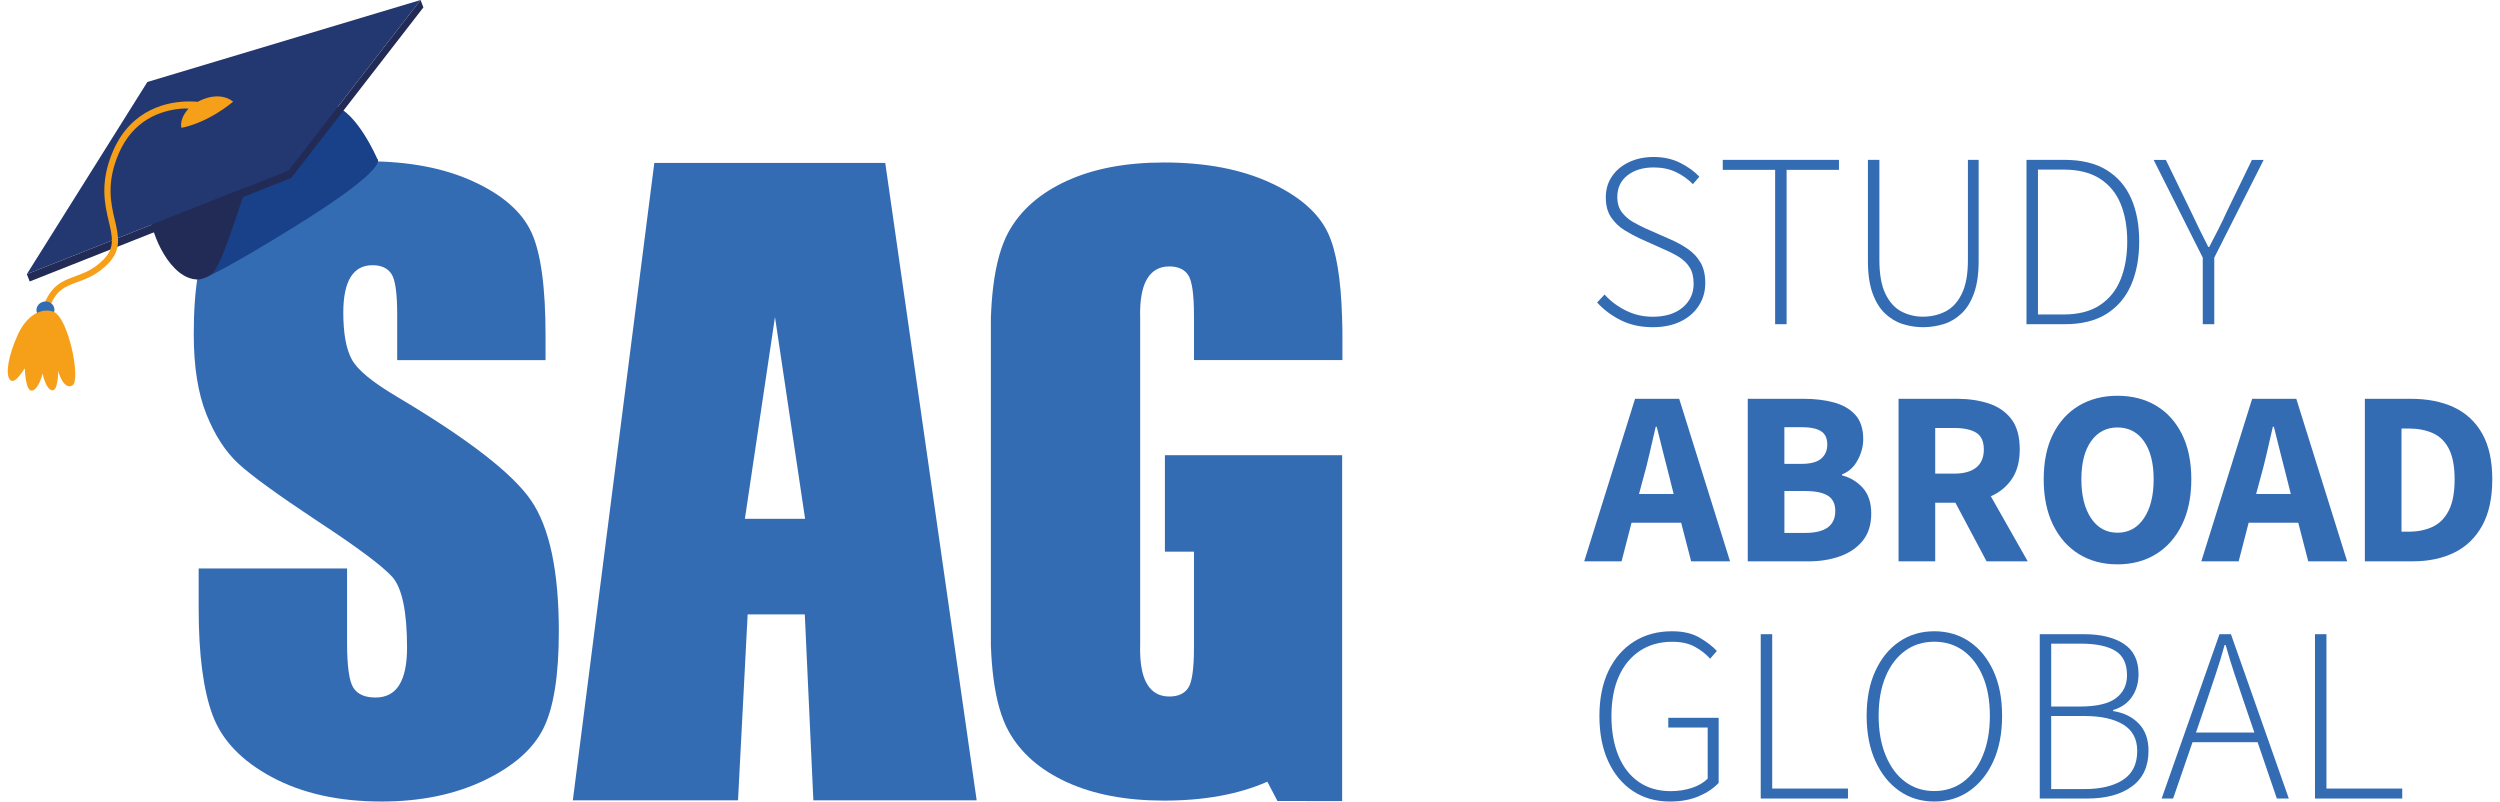
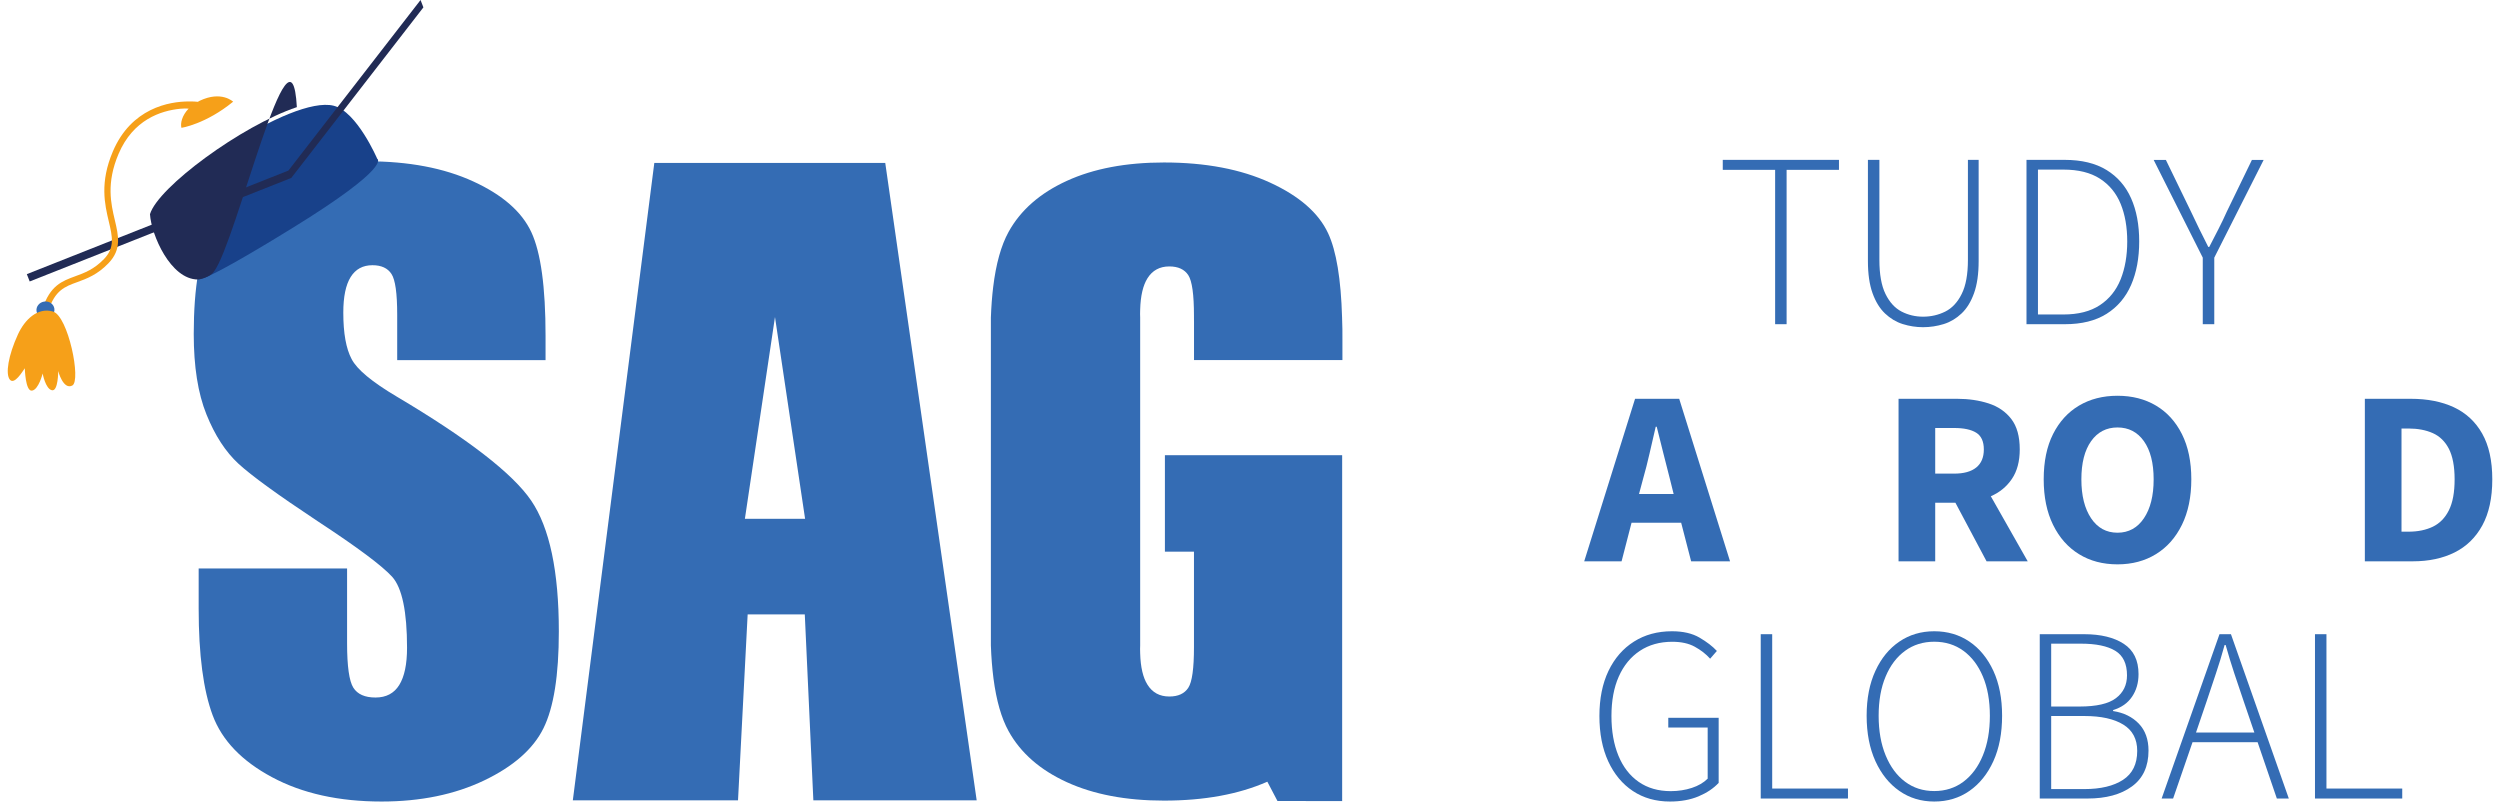
<svg xmlns="http://www.w3.org/2000/svg" width="131" height="42" viewBox="0 0 131 42" fill="none">
  <path d="M28.59 18.87H20.813V16.484C20.813 15.369 20.714 14.662 20.514 14.356C20.316 14.052 19.984 13.897 19.518 13.897C19.014 13.897 18.634 14.102 18.376 14.514C18.118 14.927 17.989 15.549 17.989 16.385C17.989 17.458 18.134 18.269 18.424 18.813C18.703 19.357 19.491 20.013 20.79 20.782C24.517 22.994 26.864 24.809 27.832 26.228C28.799 27.647 29.283 29.934 29.283 33.09C29.283 35.384 29.016 37.075 28.477 38.162C27.94 39.25 26.901 40.162 25.365 40.897C23.826 41.632 22.036 42 19.995 42C17.754 42 15.842 41.576 14.257 40.726C12.672 39.879 11.636 38.798 11.145 37.485C10.655 36.172 10.41 34.311 10.41 31.897V29.789H18.187V33.707C18.187 34.914 18.298 35.691 18.514 36.034C18.733 36.38 19.12 36.55 19.677 36.55C20.235 36.55 20.649 36.331 20.921 35.893C21.193 35.456 21.329 34.806 21.329 33.945C21.329 32.049 21.071 30.81 20.553 30.227C20.023 29.644 18.717 28.67 16.634 27.304C14.552 25.926 13.175 24.924 12.497 24.3C11.822 23.678 11.26 22.816 10.818 21.715C10.373 20.614 10.152 19.209 10.152 17.5C10.152 15.033 10.468 13.232 11.097 12.091C11.726 10.951 12.744 10.059 14.149 9.417C15.554 8.774 17.252 8.452 19.24 8.452C21.414 8.452 23.266 8.804 24.798 9.507C26.33 10.209 27.343 11.094 27.841 12.163C28.339 13.229 28.587 15.044 28.587 17.601V18.87H28.59Z" fill="#346CB4" />
  <path d="M46.387 8.537H34.286L30.016 41.938H38.672L39.177 32.196H42.171L42.62 41.938H51.178L46.387 8.537ZM39.032 27.186L40.609 16.613L42.187 27.186H39.032Z" fill="#346CB4" />
  <path d="M17.483 5.54C15.27 4.989 8.596 9.553 8.078 11.301C8.189 13.123 10.379 14.595 10.379 14.595C10.379 14.595 10.064 15.189 15.327 11.946C20.591 8.703 19.766 8.318 19.766 8.318C19.766 8.318 18.706 5.846 17.483 5.54Z" fill="#18418A" />
  <path d="M15.555 5.614C12.653 6.588 8.279 9.811 7.859 11.223C7.926 12.303 8.935 14.646 10.373 14.646C10.458 14.644 11.031 14.524 11.22 14.217C12.386 12.672 15.263 0.295 15.555 5.614Z" fill="#212B55" />
-   <path d="M15.112 8.938L22.037 0L7.722 4.296L1.406 14.365L15.112 8.938Z" fill="#233770" />
  <path d="M22.037 0L15.112 8.938L1.406 14.365L1.556 14.749L15.262 9.325L22.186 0.387L22.037 0Z" fill="#212B55" />
  <path d="M10.464 5.28C10.427 5.296 10.399 5.316 10.367 5.335C10.254 5.319 10.109 5.316 9.904 5.316C8.861 5.314 6.88 5.667 5.914 7.936C5.221 9.566 5.486 10.702 5.703 11.614C5.889 12.402 6.023 12.973 5.454 13.568C4.926 14.118 4.426 14.3 3.94 14.477C3.261 14.726 2.62 14.959 2.227 16.184L2.535 16.284C2.881 15.208 3.397 15.019 4.051 14.782C4.546 14.602 5.108 14.395 5.686 13.791C6.378 13.07 6.212 12.361 6.018 11.538C5.813 10.672 5.56 9.594 6.214 8.06C6.976 6.27 8.43 5.798 9.443 5.699C9.623 5.68 9.764 5.683 9.883 5.692C9.533 6.056 9.443 6.468 9.508 6.699C9.508 6.699 10.78 6.505 12.217 5.328C12.215 5.333 11.611 4.734 10.464 5.28Z" fill="#F6A019" />
  <path d="M2.447 16.675C2.705 16.636 2.885 16.41 2.848 16.168C2.811 15.927 2.574 15.763 2.316 15.802C2.058 15.841 1.878 16.067 1.915 16.309C1.95 16.551 2.189 16.714 2.447 16.675Z" fill="#346CB4" />
  <path d="M2.772 16.323C1.97 16.09 1.296 16.749 0.941 17.521C0.434 18.626 0.277 19.596 0.515 19.891C0.752 20.186 1.178 19.465 1.3 19.297C1.3 19.297 1.328 20.52 1.676 20.469C2.026 20.419 2.235 19.571 2.235 19.571C2.235 19.571 2.381 20.375 2.719 20.448C3.055 20.522 3.049 19.442 3.049 19.442C3.049 19.442 3.311 20.448 3.788 20.202C4.265 19.953 3.574 16.553 2.772 16.323Z" fill="#F6A019" />
  <path d="M70.329 23.857V41.977L66.939 41.972L66.409 40.961C64.904 41.622 63.101 41.952 60.993 41.952C59.003 41.952 57.307 41.629 55.902 40.986C54.497 40.344 53.479 39.452 52.85 38.312C52.472 37.63 52.21 36.709 52.058 35.55C51.991 35.023 51.943 34.447 51.922 33.82V16.643C51.943 16.069 51.982 15.537 52.042 15.046C52.189 13.826 52.459 12.86 52.85 12.151C53.479 11.011 54.497 10.119 55.902 9.477C57.307 8.834 59.005 8.514 60.993 8.514C63.168 8.514 65.02 8.866 66.552 9.569C68.081 10.271 69.097 11.156 69.594 12.225C70.023 13.144 70.267 14.618 70.325 16.645L70.327 16.728C70.345 17.09 70.343 17.394 70.343 17.799V18.868H62.566V16.866C62.566 16.79 62.564 16.716 62.564 16.645V16.548C62.564 15.433 62.465 14.724 62.267 14.42C62.069 14.116 61.737 13.961 61.272 13.961C60.767 13.961 60.387 14.169 60.129 14.579C59.894 14.952 59.765 15.498 59.745 16.219C59.742 16.293 59.74 16.369 59.74 16.447C59.74 16.514 59.742 16.578 59.745 16.64V33.818C59.742 33.882 59.74 33.944 59.74 34.011C59.74 34.09 59.742 34.166 59.745 34.239C59.765 34.96 59.894 35.509 60.129 35.879C60.387 36.292 60.767 36.497 61.272 36.497C61.737 36.497 62.067 36.345 62.267 36.038C62.467 35.734 62.564 35.025 62.564 33.91V28.907H61.041V23.851H70.329V23.857Z" fill="#346CB4" />
-   <path d="M86.601 17.145C85.975 17.145 85.417 17.023 84.929 16.779C84.441 16.534 84.028 16.226 83.688 15.85L84.079 15.433C84.392 15.781 84.768 16.062 85.203 16.276C85.639 16.491 86.104 16.597 86.601 16.597C87.263 16.597 87.785 16.435 88.17 16.113C88.552 15.79 88.746 15.376 88.746 14.871C88.746 14.514 88.677 14.226 88.536 14.01C88.396 13.791 88.212 13.611 87.981 13.468C87.751 13.326 87.491 13.192 87.203 13.07L85.897 12.482C85.652 12.37 85.394 12.227 85.118 12.059C84.844 11.888 84.614 11.667 84.425 11.393C84.238 11.119 84.144 10.769 84.144 10.34C84.144 9.923 84.252 9.555 84.471 9.237C84.689 8.919 84.987 8.67 85.367 8.493C85.745 8.315 86.175 8.226 86.654 8.226C87.168 8.226 87.629 8.327 88.039 8.532C88.449 8.737 88.783 8.979 89.046 9.258L88.707 9.649C88.454 9.389 88.159 9.177 87.818 9.016C87.479 8.854 87.09 8.774 86.654 8.774C86.088 8.774 85.629 8.914 85.277 9.191C84.924 9.469 84.747 9.845 84.747 10.315C84.747 10.647 84.828 10.916 84.989 11.126C85.15 11.335 85.346 11.506 85.576 11.635C85.807 11.766 86.028 11.879 86.235 11.973L87.541 12.549C87.864 12.69 88.161 12.851 88.435 13.04C88.709 13.226 88.933 13.461 89.101 13.745C89.271 14.028 89.356 14.392 89.356 14.837C89.356 15.272 89.244 15.666 89.018 16.018C88.792 16.371 88.472 16.647 88.057 16.848C87.643 17.048 87.159 17.145 86.601 17.145Z" fill="#346CB4" />
  <path d="M93.017 16.988V8.9H90.273V8.377H96.362V8.9H93.618V16.988H93.017Z" fill="#346CB4" />
  <path d="M100.768 17.145C100.401 17.145 100.047 17.089 99.703 16.981C99.36 16.873 99.049 16.686 98.775 16.426C98.501 16.166 98.282 15.811 98.121 15.362C97.96 14.912 97.879 14.353 97.879 13.682V8.377H98.48V13.616C98.48 14.373 98.586 14.97 98.8 15.405C99.014 15.841 99.296 16.147 99.643 16.327C99.991 16.506 100.367 16.594 100.768 16.594C101.187 16.594 101.574 16.504 101.931 16.327C102.288 16.149 102.576 15.841 102.792 15.405C103.011 14.97 103.119 14.373 103.119 13.616V8.377H103.681V13.682C103.681 14.353 103.601 14.912 103.44 15.362C103.278 15.811 103.062 16.166 102.785 16.426C102.511 16.686 102.2 16.873 101.852 16.981C101.502 17.089 101.141 17.145 100.768 17.145Z" fill="#346CB4" />
  <path d="M106.188 16.988V8.377H108.187C109.076 8.377 109.806 8.555 110.382 8.907C110.958 9.26 111.387 9.755 111.67 10.391C111.953 11.027 112.094 11.78 112.094 12.65C112.094 13.521 111.953 14.281 111.67 14.931C111.387 15.581 110.958 16.085 110.382 16.447C109.806 16.808 109.081 16.988 108.201 16.988H106.188ZM106.789 16.479H108.122C108.906 16.479 109.544 16.315 110.037 15.988C110.53 15.661 110.891 15.21 111.122 14.636C111.352 14.06 111.467 13.399 111.467 12.65C111.467 11.902 111.352 11.245 111.122 10.683C110.891 10.121 110.53 9.681 110.037 9.363C109.544 9.045 108.906 8.887 108.122 8.887H106.789V16.479Z" fill="#346CB4" />
  <path d="M115.425 16.988V13.501L112.852 8.38H113.492L114.798 11.07C114.945 11.384 115.095 11.692 115.243 11.999C115.39 12.303 115.547 12.616 115.713 12.938H115.766C115.931 12.616 116.093 12.303 116.249 11.999C116.406 11.695 116.553 11.384 116.694 11.07L118 8.38H118.615L116.028 13.501V16.988H115.425Z" fill="#346CB4" />
  <path d="M83.012 29.415L85.677 20.897H87.99L90.655 29.415H88.616L88.093 27.391H85.493L84.97 29.415H83.012ZM86.094 25.103L85.884 25.886H87.699L87.504 25.103C87.391 24.677 87.275 24.223 87.158 23.744C87.041 23.265 86.925 22.804 86.812 22.36H86.76C86.656 22.814 86.548 23.276 86.439 23.751C86.331 24.226 86.216 24.677 86.094 25.103Z" fill="#346CB4" />
-   <path d="M91.582 29.415V20.897H94.496C95.088 20.897 95.62 20.959 96.09 21.086C96.56 21.213 96.935 21.427 97.214 21.733C97.493 22.037 97.633 22.466 97.633 23.014C97.633 23.389 97.534 23.756 97.338 24.117C97.143 24.479 96.871 24.725 96.523 24.857V24.91C96.958 25.023 97.322 25.244 97.615 25.571C97.907 25.898 98.053 26.345 98.053 26.909C98.053 27.492 97.905 27.966 97.608 28.333C97.311 28.699 96.915 28.971 96.419 29.148C95.922 29.328 95.364 29.415 94.747 29.415H91.582ZM93.503 24.306H94.404C94.874 24.306 95.217 24.214 95.429 24.032C95.643 23.85 95.749 23.606 95.749 23.299C95.749 22.968 95.641 22.733 95.422 22.595C95.203 22.456 94.869 22.385 94.415 22.385H93.501V24.306H93.503ZM93.503 27.925H94.588C95.643 27.925 96.168 27.543 96.168 26.776C96.168 26.4 96.037 26.133 95.777 25.972C95.516 25.81 95.12 25.73 94.588 25.73H93.503V27.925Z" fill="#346CB4" />
  <path d="M99.484 29.415V20.897H102.555C103.156 20.897 103.704 20.978 104.202 21.139C104.7 21.3 105.096 21.572 105.391 21.954C105.688 22.339 105.835 22.869 105.835 23.548C105.835 24.175 105.697 24.691 105.423 25.096C105.149 25.502 104.78 25.803 104.319 26.004L106.252 29.413H104.096L102.463 26.343H101.405V29.413H99.484V29.415ZM101.405 24.818H102.398C102.903 24.818 103.29 24.712 103.555 24.497C103.82 24.283 103.953 23.968 103.953 23.551C103.953 23.134 103.82 22.841 103.555 22.675C103.29 22.509 102.903 22.427 102.398 22.427H101.405V24.818Z" fill="#346CB4" />
  <path d="M110.957 29.572C110.19 29.572 109.518 29.395 108.94 29.038C108.359 28.681 107.908 28.169 107.58 27.501C107.253 26.833 107.09 26.041 107.09 25.117C107.09 24.184 107.253 23.394 107.58 22.745C107.908 22.095 108.359 21.6 108.94 21.254C109.518 20.911 110.19 20.738 110.957 20.738C111.725 20.738 112.397 20.911 112.975 21.254C113.554 21.598 114.007 22.097 114.334 22.749C114.661 23.404 114.825 24.191 114.825 25.115C114.825 26.039 114.661 26.833 114.334 27.499C114.007 28.165 113.556 28.678 112.975 29.035C112.395 29.393 111.722 29.572 110.957 29.572ZM110.957 27.914C111.54 27.914 112.003 27.66 112.342 27.156C112.683 26.651 112.851 25.972 112.851 25.117C112.851 24.263 112.68 23.597 112.342 23.118C112.003 22.639 111.54 22.399 110.957 22.399C110.375 22.399 109.912 22.639 109.573 23.118C109.234 23.597 109.064 24.263 109.064 25.117C109.064 25.972 109.234 26.649 109.573 27.156C109.912 27.663 110.372 27.914 110.957 27.914Z" fill="#346CB4" />
-   <path d="M115.348 29.415L118.013 20.897H120.326L122.991 29.415H120.952L120.429 27.391H117.829L117.306 29.415H115.348ZM118.432 25.103L118.222 25.886H120.038L119.842 25.103C119.729 24.677 119.614 24.223 119.496 23.744C119.379 23.265 119.264 22.804 119.151 22.36H119.098C118.994 22.814 118.886 23.276 118.778 23.751C118.669 24.226 118.554 24.677 118.432 25.103Z" fill="#346CB4" />
  <path d="M123.918 29.415V20.897H126.323C127.194 20.897 127.947 21.044 128.583 21.341C129.218 21.639 129.714 22.097 130.066 22.719C130.418 23.341 130.596 24.14 130.596 25.117C130.596 26.094 130.421 26.898 130.073 27.533C129.725 28.169 129.239 28.641 128.617 28.95C127.995 29.259 127.265 29.413 126.429 29.413H123.918V29.415ZM125.839 27.86H126.205C126.694 27.86 127.118 27.773 127.479 27.6C127.841 27.425 128.122 27.14 128.322 26.739C128.523 26.338 128.622 25.799 128.622 25.119C128.622 24.44 128.52 23.905 128.322 23.518C128.122 23.131 127.841 22.857 127.479 22.696C127.118 22.535 126.694 22.454 126.205 22.454H125.839V27.86Z" fill="#346CB4" />
  <path d="M87.506 42C86.766 42 86.119 41.818 85.566 41.451C85.013 41.085 84.583 40.567 84.272 39.897C83.963 39.226 83.809 38.434 83.809 37.519C83.809 36.605 83.968 35.817 84.285 35.154C84.603 34.492 85.048 33.981 85.619 33.62C86.19 33.258 86.854 33.078 87.612 33.078C88.195 33.078 88.676 33.189 89.056 33.412C89.434 33.633 89.738 33.866 89.964 34.11L89.611 34.516C89.392 34.271 89.125 34.064 88.807 33.889C88.489 33.714 88.095 33.629 87.626 33.629C86.974 33.629 86.407 33.788 85.928 34.105C85.449 34.423 85.08 34.873 84.824 35.451C84.567 36.029 84.44 36.72 84.44 37.522C84.44 38.314 84.562 39.007 84.806 39.599C85.05 40.191 85.405 40.65 85.87 40.972C86.336 41.295 86.895 41.456 87.549 41.456C87.941 41.456 88.31 41.398 88.653 41.286C88.996 41.173 89.272 41.011 89.482 40.802V38.123H87.418V37.614H90.058V41.023C89.788 41.311 89.438 41.546 89.005 41.728C88.57 41.91 88.072 42 87.506 42Z" fill="#346CB4" />
  <path d="M92.262 41.843V33.232H92.863V41.32H96.834V41.843H92.262Z" fill="#346CB4" />
  <path d="M101.355 42C100.667 42 100.058 41.815 99.526 41.444C98.994 41.074 98.577 40.553 98.271 39.883C97.967 39.212 97.812 38.42 97.812 37.505C97.812 36.6 97.965 35.815 98.271 35.154C98.575 34.492 98.994 33.981 99.526 33.62C100.058 33.258 100.667 33.078 101.355 33.078C102.051 33.078 102.666 33.26 103.198 33.62C103.73 33.981 104.147 34.492 104.454 35.154C104.758 35.817 104.91 36.6 104.91 37.505C104.91 38.42 104.758 39.212 104.454 39.883C104.149 40.553 103.73 41.074 103.198 41.444C102.666 41.815 102.051 42 101.355 42ZM101.355 41.451C101.938 41.451 102.447 41.288 102.885 40.961C103.32 40.634 103.661 40.175 103.903 39.583C104.147 38.991 104.269 38.298 104.269 37.505C104.269 36.713 104.147 36.027 103.903 35.448C103.659 34.868 103.32 34.421 102.885 34.103C102.449 33.785 101.94 33.626 101.355 33.626C100.773 33.626 100.261 33.785 99.826 34.103C99.39 34.421 99.049 34.87 98.808 35.448C98.563 36.027 98.441 36.713 98.441 37.505C98.441 38.298 98.563 38.991 98.808 39.583C99.052 40.175 99.39 40.636 99.826 40.961C100.261 41.288 100.77 41.451 101.355 41.451Z" fill="#346CB4" />
  <path d="M106.883 41.843V33.232H109.209C110.08 33.232 110.773 33.401 111.287 33.737C111.801 34.073 112.059 34.601 112.059 35.324C112.059 35.778 111.946 36.172 111.72 36.506C111.494 36.842 111.163 37.075 110.727 37.206V37.259C111.285 37.346 111.734 37.565 112.073 37.918C112.411 38.27 112.582 38.742 112.582 39.334C112.582 40.161 112.291 40.788 111.713 41.209C111.133 41.633 110.357 41.843 109.382 41.843H106.883ZM107.484 37.022H108.974C109.854 37.022 110.488 36.877 110.875 36.584C111.262 36.291 111.455 35.893 111.455 35.389C111.455 34.778 111.25 34.35 110.84 34.101C110.43 33.852 109.829 33.728 109.037 33.728H107.482V37.022H107.484ZM107.484 41.348H109.221C110.075 41.348 110.75 41.187 111.246 40.864C111.741 40.541 111.99 40.037 111.99 39.348C111.99 38.731 111.748 38.27 111.264 37.971C110.78 37.671 110.099 37.519 109.219 37.519H107.482V41.348H107.484Z" fill="#346CB4" />
  <path d="M113.27 41.843L116.301 33.232H116.902L119.934 41.843H119.307L118.298 38.89H114.889L113.871 41.843H113.27ZM115.619 36.775L115.071 38.383H118.128L117.579 36.775C117.404 36.261 117.241 35.769 117.082 35.299C116.925 34.829 116.773 34.327 116.623 33.797H116.57C116.423 34.329 116.271 34.829 116.112 35.299C115.96 35.769 115.794 36.259 115.619 36.775Z" fill="#346CB4" />
  <path d="M121.305 41.843V33.232H121.906V41.32H125.877V41.843H121.305Z" fill="#346CB4" />
</svg>